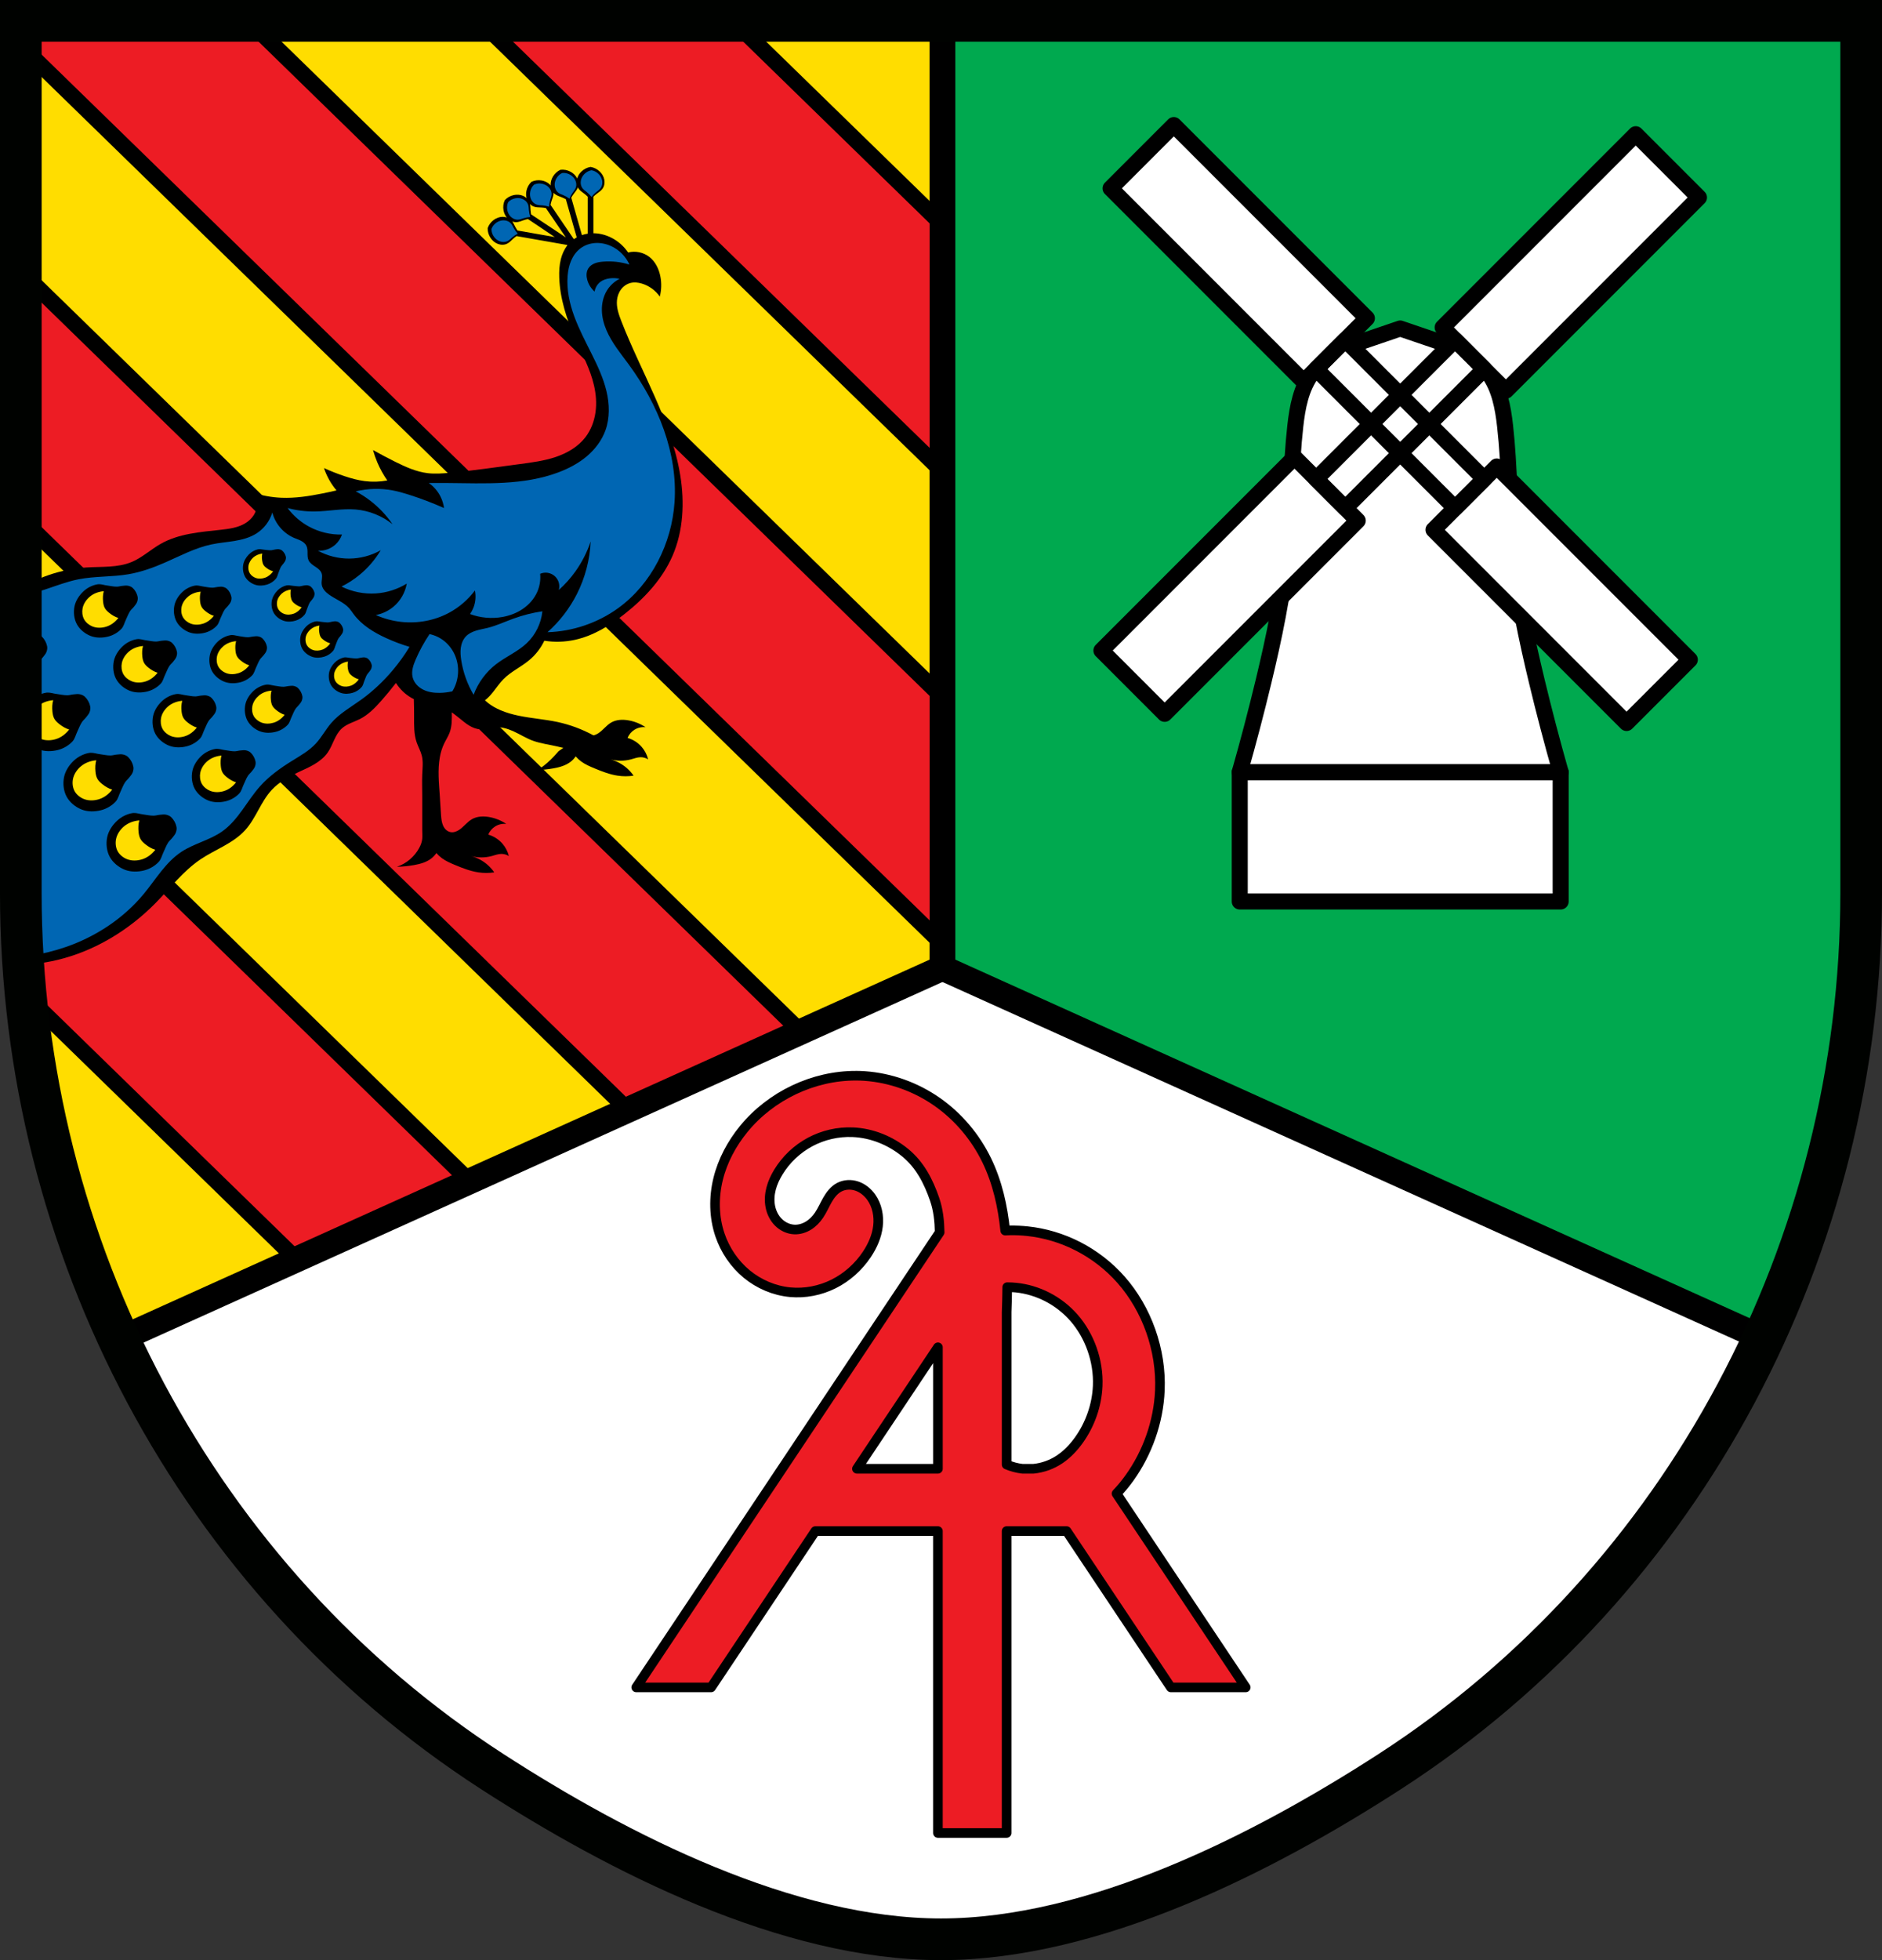
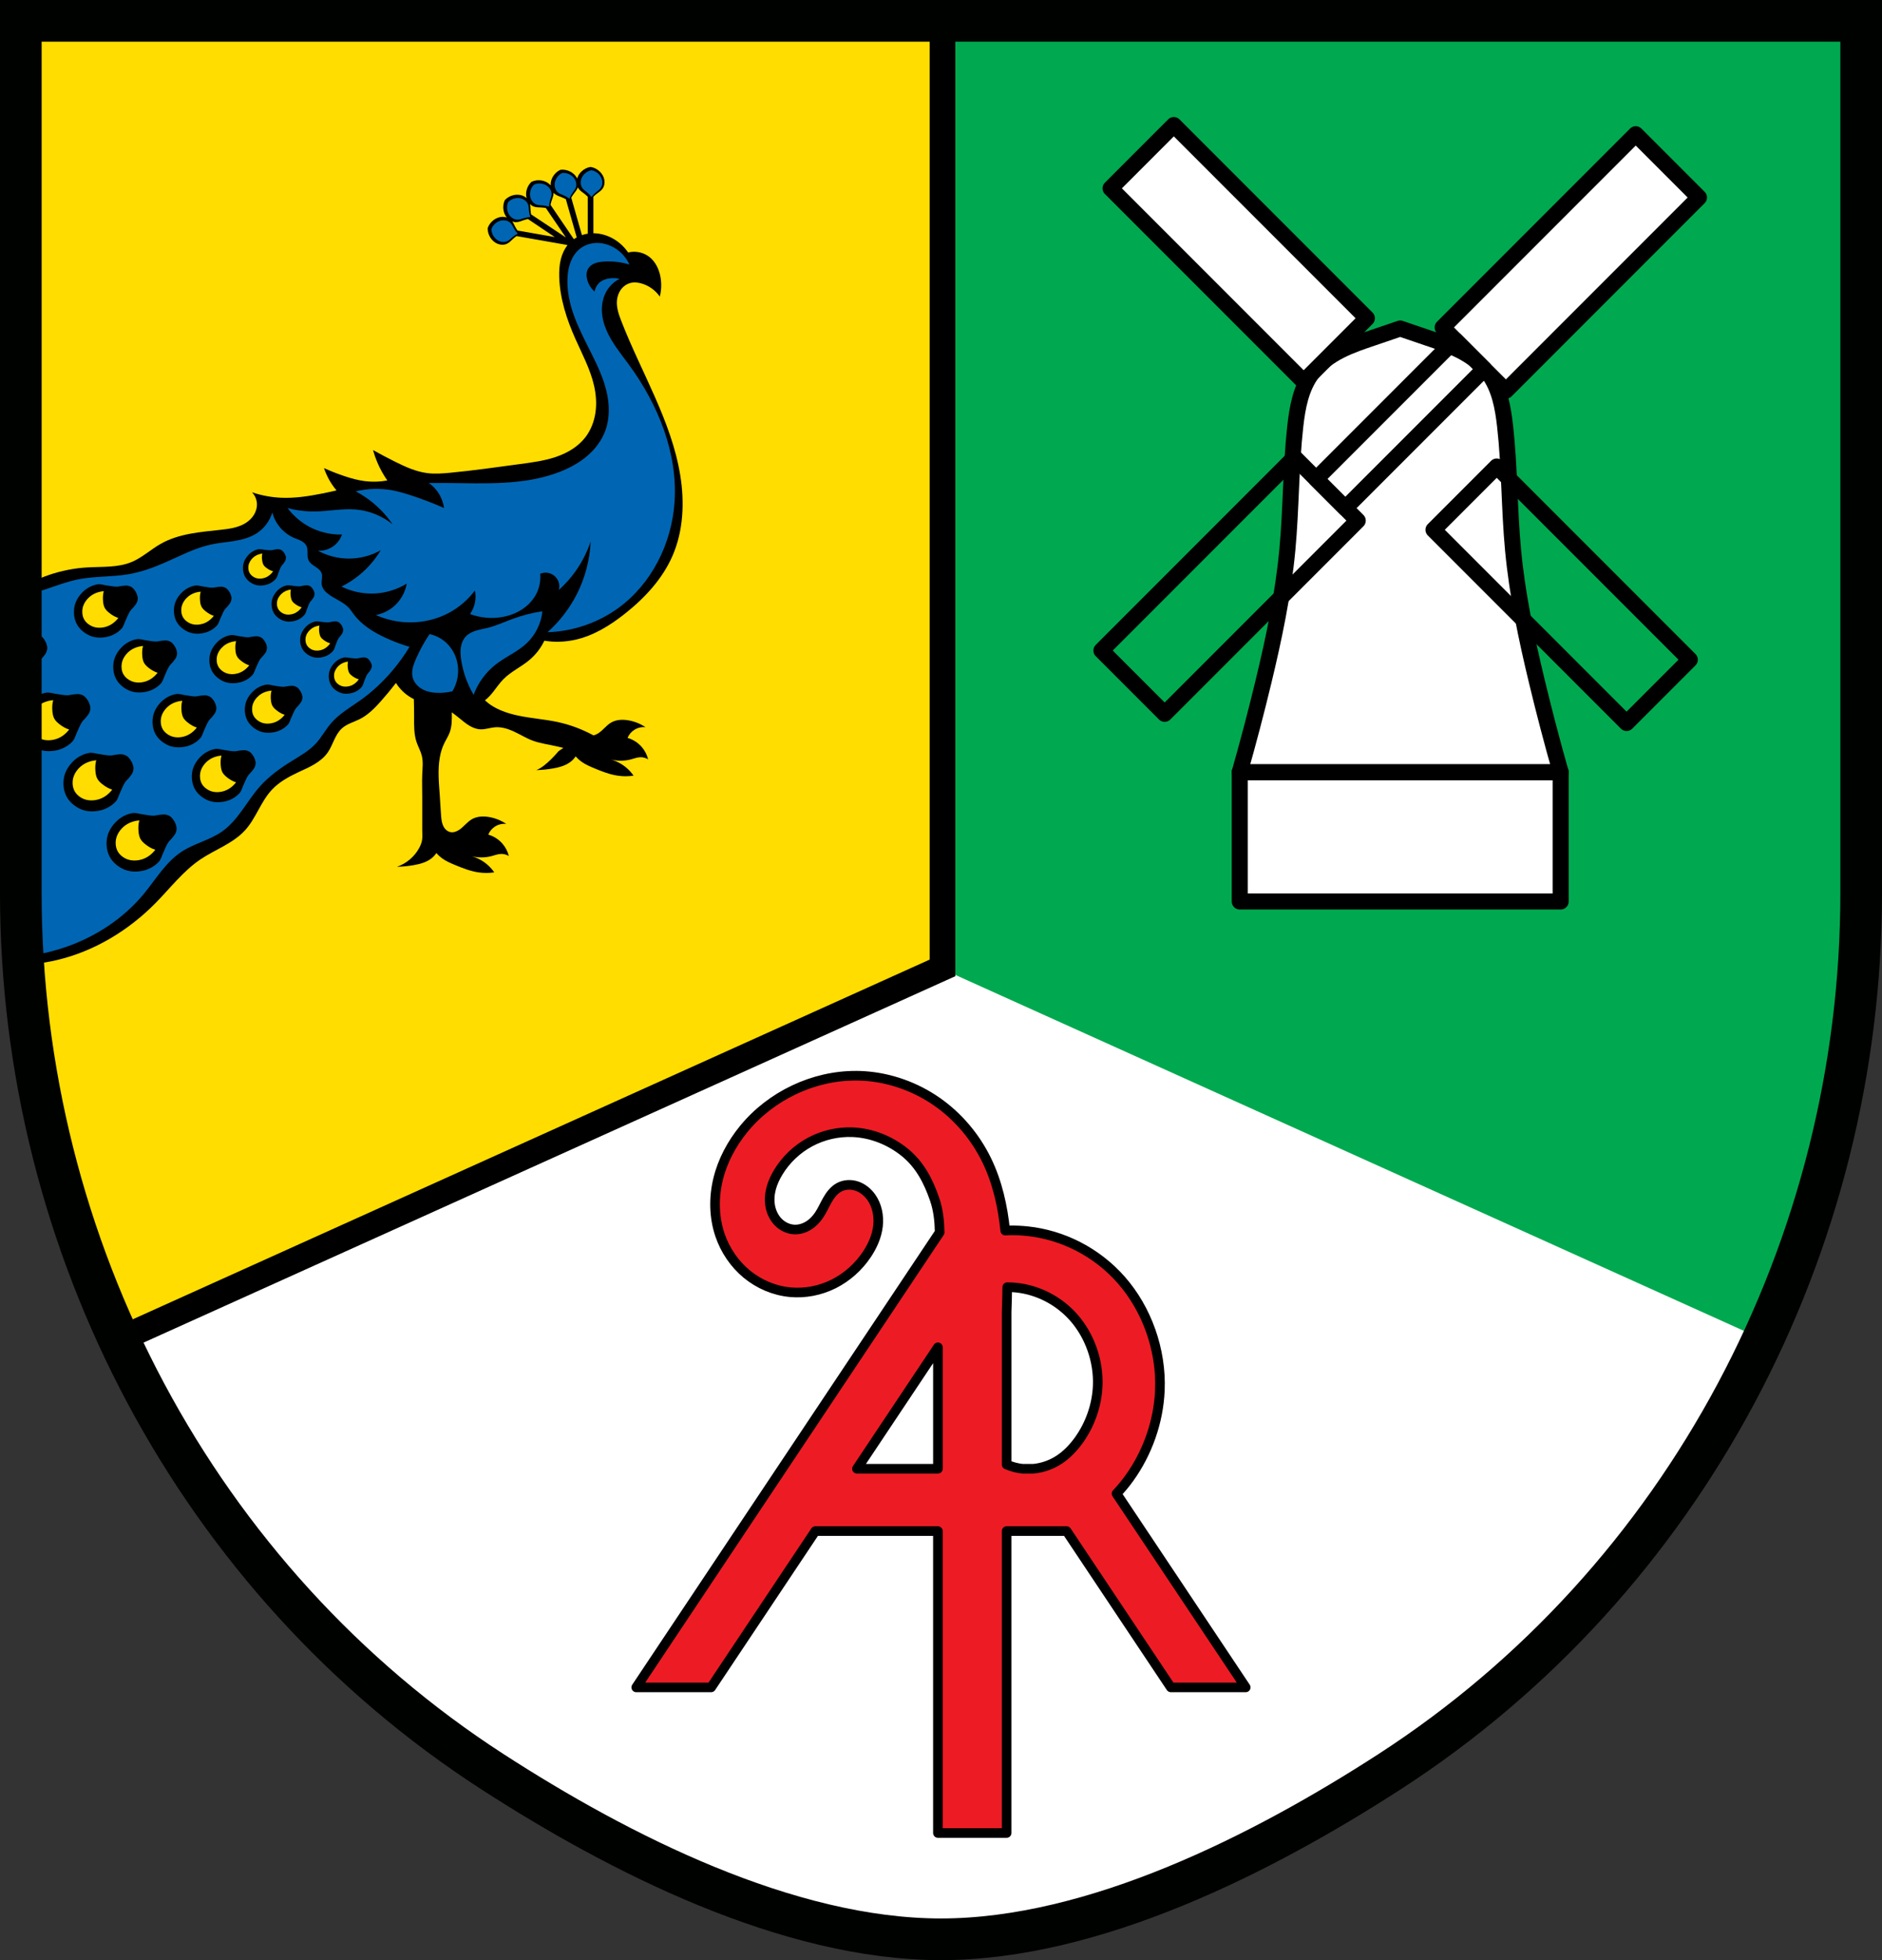
<svg xmlns="http://www.w3.org/2000/svg" xmlns:ns1="http://www.inkscape.org/namespaces/inkscape" xmlns:ns2="http://sodipodi.sourceforge.net/DTD/sodipodi-0.dtd" width="155.415mm" height="161.767mm" viewBox="0 0 155.415 161.767" version="1.1" id="svg865" ns1:version="0.92.5 (2060ec1f9f, 2020-04-08)" ns2:docname="DEU Rüscheid COA.svg">
  <rect x="0" y="0" width="155.415" height="161.767" fill="#333333" stroke="none" />
  <defs id="defs859">
    <ns1:path-effect effect="spiro" id="path-effect2976" is_visible="true" />
    <ns1:path-effect effect="spiro" id="path-effect2953" is_visible="true" />
    <ns1:path-effect effect="spiro" id="path-effect2924" is_visible="true" />
    <ns1:path-effect effect="spiro" id="path-effect2920" is_visible="true" />
    <ns1:path-effect effect="spiro" id="path-effect2878" is_visible="true" />
    <ns1:path-effect effect="spiro" id="path-effect2838" is_visible="true" />
    <ns1:path-effect effect="spiro" id="path-effect2834" is_visible="true" />
    <ns1:path-effect effect="spiro" id="path-effect2671" is_visible="true" />
    <ns1:path-effect effect="spiro" id="path-effect2636" is_visible="true" />
    <ns1:path-effect effect="spiro" id="path-effect2632" is_visible="true" />
    <ns1:path-effect effect="spiro" id="path-effect2594" is_visible="true" />
    <ns1:path-effect effect="spiro" id="path-effect2567" is_visible="true" />
    <ns1:path-effect effect="spiro" id="path-effect2555" is_visible="true" />
    <ns1:path-effect effect="spiro" id="path-effect2163" is_visible="true" />
    <ns1:path-effect effect="spiro" id="path-effect3644" is_visible="true" />
    <ns1:path-effect effect="spiro" id="path-effect3636" is_visible="true" />
    <ns1:path-effect effect="spiro" id="path-effect3544" is_visible="true" />
    <ns1:path-effect effect="spiro" id="path-effect3466" is_visible="true" />
    <ns1:path-effect effect="spiro" id="path-effect3544-2" is_visible="true" />
    <ns1:path-effect effect="spiro" id="path-effect3644-8" is_visible="true" />
    <ns1:path-effect effect="spiro" id="path-effect3644-3" is_visible="true" />
    <ns1:path-effect effect="spiro" id="path-effect3636-0" is_visible="true" />
    <ns1:path-effect effect="spiro" id="path-effect1727-0-1" is_visible="true" />
    <ns1:path-effect effect="spiro" id="path-effect1731-8-3" is_visible="true" />
    <ns1:path-effect effect="spiro" id="path-effect1727-3" is_visible="true" />
    <ns1:path-effect effect="spiro" id="path-effect1731-7" is_visible="true" />
    <ns1:path-effect effect="spiro" id="path-effect841-8" is_visible="true" />
    <ns1:path-effect effect="skeletal" id="path-effect6414" is_visible="true" lpeversion="1" pattern="m 26507.414,27761.564 c 0,-13.157 10.678,-23.835 23.835,-23.835 13.157,0 23.835,10.678 23.835,23.835 0,13.157 -10.678,23.835 -23.835,23.835 -13.157,0 -23.835,-10.678 -23.835,-23.835 z" copytype="single_stretched" prop_scale="0.08" scale_y_rel="false" spacing="0" normal_offset="0" tang_offset="0" prop_units="false" vertical_pattern="false" hide_knot="false" fuse_tolerance="0" />
    <ns1:path-effect effect="spiro" id="path-effect2163-3" is_visible="true" />
    <ns1:path-effect effect="spiro" id="path-effect2594-2" is_visible="true" />
    <ns1:path-effect effect="spiro" id="path-effect2636-7" is_visible="true" />
    <ns1:path-effect effect="spiro" id="path-effect2636-0" is_visible="true" />
    <ns1:path-effect effect="spiro" id="path-effect2671-6" is_visible="true" />
    <ns1:path-effect effect="spiro" id="path-effect2878-0" is_visible="true" />
    <ns1:path-effect effect="spiro" id="path-effect2953-4" is_visible="true" />
    <ns1:path-effect effect="spiro" id="path-effect2976-6" is_visible="true" />
  </defs>
  <ns2:namedview id="base" pagecolor="#ffffff" bordercolor="#666666" borderopacity="1.0" ns1:pageopacity="0.0" ns1:pageshadow="2" ns1:zoom="1.2970182" ns1:cx="293.69728" ns1:cy="305.70119" ns1:document-units="mm" ns1:current-layer="layer1" showgrid="false" ns1:window-width="1920" ns1:window-height="1046" ns1:window-x="-11" ns1:window-y="-11" ns1:window-maximized="1" fit-margin-top="0" fit-margin-left="0" fit-margin-right="0" fit-margin-bottom="0" ns1:snap-global="false" ns1:snap-midpoints="true" ns1:snap-smooth-nodes="true" ns1:object-paths="true" />
  <g ns1:label="Ebene 1" ns1:groupmode="layer" id="layer1" transform="translate(9.898,172.56)">
    <path ns1:connector-curvature="0" style="opacity:1;fill:#ffffff;fill-opacity:1;fill-rule:evenodd;stroke:none;stroke-width:3.44;stroke-linecap:round;stroke-linejoin:miter;stroke-miterlimit:4;stroke-dasharray:none;stroke-opacity:1;paint-order:fill markers stroke" d="m -8.179,-170.84 v 71.985 c 0,29.174 14.554,56.739 38.926,72.499 10.472,6.772 24.409,13.843 37.062,13.843 12.652,0 26.589,-7.071 37.062,-13.843 24.372,-15.761 38.926,-43.326 38.926,-72.499 V -170.84 H 67.809 Z" id="rect953-8-4" />
    <path ns1:connector-curvature="0" style="fill:#ffdd00;fill-opacity:1;stroke:none;stroke-width:2.117;stroke-linecap:butt;stroke-linejoin:miter;stroke-miterlimit:4;stroke-dasharray:none;stroke-opacity:1" d="m 67.809,-170.671 v 78.035 L -0.132,-61.989 C -5.361,-73.332 -8.179,-85.853 -8.179,-98.686 v -71.985 z" id="path1927-2-4" />
    <path ns1:connector-curvature="0" style="fill:#00a94f;fill-opacity:1;stroke:none;stroke-width:2.117;stroke-linecap:butt;stroke-linejoin:miter;stroke-miterlimit:4;stroke-dasharray:none;stroke-opacity:1" d="m 67.809,-170.671 v 78.035 l 67.941,30.648 c 5.229,-11.343 8.047,-23.864 8.047,-36.698 v -71.985 z" id="path1927-2" />
    <flowRoot xml:space="preserve" id="flowRoot2783" style="font-style:normal;font-weight:normal;font-size:26.667px;line-height:1.25;font-family:sans-serif;letter-spacing:0px;word-spacing:0px;fill:#000000;fill-opacity:1;stroke:none">
      <flowRegion id="flowRegion2785">
-         <rect id="rect2787" width="4.055" height="56.766" x="1812.468" y="-35.759" />
-       </flowRegion>
+         </flowRegion>
      <flowPara id="flowPara2789" />
    </flowRoot>
-     <path style="fill:none;stroke:#000000;stroke-width:8;stroke-linecap:butt;stroke-linejoin:miter;stroke-miterlimit:4;stroke-dasharray:none;stroke-opacity:1" d="M 293.697 6.5 L 293.697 301.434 L 550.48 417.268 C 570.245 374.397 580.895 327.072 580.895 278.568 L 580.895 6.5 L 293.697 6.5 z " transform="matrix(0.265,0,0,0.265,-9.898,-172.56)" id="path1927" />
-     <path style="opacity:1;fill:#ed1c24;fill-opacity:1;fill-rule:evenodd;stroke:#000000;stroke-width:5;stroke-linecap:round;stroke-linejoin:miter;stroke-miterlimit:4;stroke-dasharray:none;stroke-dashoffset:0;stroke-opacity:1;paint-order:normal" d="M 6.5 6.5 L 6.5 14.193 L 293.697 294.023 L 293.697 217.141 L 77.512 6.5 L 6.5 6.5 z M 149.629 6.5 L 293.697 146.873 L 293.697 69.988 L 228.537 6.5 L 149.629 6.5 z M 6.5 84.461 L 6.5 161.346 L 195.664 345.656 L 249.602 321.326 L 6.5 84.461 z M 6.5 231.613 L 6.5 278.568 C 6.5 281.021 6.535 283.468 6.59 285.914 C 6.596 286.195 6.6 286.477 6.607 286.758 C 6.667 289.145 6.753 291.53 6.863 293.91 C 6.876 294.186 6.889 294.462 6.902 294.738 C 7.023 297.193 7.166 299.644 7.34 302.09 C 7.344 302.15 7.349 302.211 7.354 302.271 C 7.538 304.837 7.749 307.398 7.992 309.953 L 92.43 392.225 L 146.367 367.895 L 6.5 231.613 z " transform="matrix(0.265,0,0,0.265,-9.898,-172.56)" id="rect2030-2" />
    <path style="fill:none;stroke:#000000;stroke-width:8;stroke-linecap:butt;stroke-linejoin:miter;stroke-miterlimit:4;stroke-dasharray:none;stroke-opacity:1" d="M 6.5 6.5 L 6.5 278.568 C 6.5 327.072 17.149 374.397 36.914 417.268 L 293.697 301.434 L 293.697 6.5 L 6.5 6.5 z " transform="matrix(0.265,0,0,0.265,-9.898,-172.56)" id="path1927-8" />
    <rect style="opacity:1;fill:#ffffff;fill-opacity:1;fill-rule:evenodd;stroke:#000000;stroke-width:1.323;stroke-linecap:round;stroke-linejoin:round;stroke-miterlimit:4;stroke-dasharray:none;stroke-dashoffset:0;stroke-opacity:1;paint-order:normal" id="rect2159-7" width="26.501" height="10.675" x="92.48" y="-108.836" />
    <path ns1:connector-curvature="0" style="fill:#ffffff;stroke:#000000;stroke-width:1.323;stroke-linecap:butt;stroke-linejoin:round;stroke-miterlimit:4;stroke-dasharray:none;stroke-opacity:1" d="m 105.73,-145.45 c -0.733,0.252 -1.466,0.502 -2.2,0.749 -0.936,0.315 -1.877,0.629 -2.757,1.076 -0.88,0.448 -1.704,1.039 -2.3,1.827 -0.94,1.244 -1.231,2.851 -1.405,4.401 -0.38,3.389 -0.338,6.812 -0.656,10.207 -0.343,3.667 -1.104,7.282 -1.966,10.862 -0.605,2.51 -1.261,5.008 -1.967,7.492 h 13.25 13.25 c -0.706,-2.483 -1.361,-4.981 -1.966,-7.492 -0.863,-3.58 -1.623,-7.196 -1.966,-10.862 -0.317,-3.395 -0.275,-6.819 -0.656,-10.207 -0.174,-1.55 -0.464,-3.157 -1.405,-4.401 -0.596,-0.788 -1.419,-1.379 -2.3,-1.827 -0.88,-0.448 -1.821,-0.761 -2.757,-1.076 -0.734,-0.247 -1.468,-0.497 -2.201,-0.749 z" id="path2161-4" />
-     <path style="opacity:1;fill:#ffffff;fill-opacity:1;fill-rule:evenodd;stroke:none;stroke-width:1.323;stroke-linecap:round;stroke-linejoin:round;stroke-miterlimit:4;stroke-dasharray:none;stroke-dashoffset:0;stroke-opacity:1;paint-order:normal" d="m 87.036,-162.24 -5.223,5.223 15.945,15.945 5.223,-5.223 z m 38.144,0.756 -15.945,15.945 5.223,5.223 15.945,-15.945 z m -23.986,16.976 -2.406,2.406 4.536,4.536 -4.536,4.536 -1.787,-1.787 -15.945,15.945 5.223,5.223 15.945,-15.945 -1.031,-1.031 4.536,-4.536 4.536,4.536 -1.787,1.787 15.945,15.945 5.223,-5.223 -15.945,-15.945 -1.031,1.031 -4.536,-4.536 4.536,-4.536 -2.406,-2.406 -4.536,4.536 z" id="rect2239-5" ns1:connector-curvature="0" />
+     <path style="opacity:1;fill:#ffffff;fill-opacity:1;fill-rule:evenodd;stroke:none;stroke-width:1.323;stroke-linecap:round;stroke-linejoin:round;stroke-miterlimit:4;stroke-dasharray:none;stroke-dashoffset:0;stroke-opacity:1;paint-order:normal" d="m 87.036,-162.24 -5.223,5.223 15.945,15.945 5.223,-5.223 z m 38.144,0.756 -15.945,15.945 5.223,5.223 15.945,-15.945 z z" id="rect2239-5" ns1:connector-curvature="0" />
    <g transform="rotate(-45,314.246,521.071)" id="g2317" style="stroke:#000000;stroke-opacity:1">
      <g id="g2279" style="stroke:#000000;stroke-opacity:1">
-         <rect style="opacity:1;fill:none;fill-opacity:1;fill-rule:evenodd;stroke:#000000;stroke-width:1.323;stroke-linecap:round;stroke-linejoin:round;stroke-miterlimit:4;stroke-dasharray:none;stroke-dashoffset:0;stroke-opacity:1;paint-order:normal" id="rect2239" width="3.402" height="16.232" x="630.828" y="-100.215" />
        <path style="opacity:1;fill:none;fill-opacity:1;fill-rule:evenodd;stroke:#000000;stroke-width:1.323;stroke-linecap:round;stroke-linejoin:round;stroke-miterlimit:4;stroke-dasharray:none;stroke-dashoffset:0;stroke-opacity:1;paint-order:normal" d="m 629.37,-122.765 v 22.55 h 7.387 v -22.55 z m -1.069,38.782 v 22.55 h 7.387 v -22.55 z" id="rect2241" ns1:connector-curvature="0" />
      </g>
      <g id="g2279-5" transform="rotate(90,632.529,-92.099)" style="stroke:#000000;stroke-opacity:1">
        <rect style="opacity:1;fill:none;fill-opacity:1;fill-rule:evenodd;stroke:#000000;stroke-width:1.323;stroke-linecap:round;stroke-linejoin:round;stroke-miterlimit:4;stroke-dasharray:none;stroke-dashoffset:0;stroke-opacity:1;paint-order:normal" id="rect2239-8" width="3.402" height="16.232" x="630.828" y="-100.215" />
        <path style="opacity:1;fill:none;fill-opacity:1;fill-rule:evenodd;stroke:#000000;stroke-width:1.323;stroke-linecap:round;stroke-linejoin:round;stroke-miterlimit:4;stroke-dasharray:none;stroke-dashoffset:0;stroke-opacity:1;paint-order:normal" d="m 629.37,-122.765 v 22.55 h 7.387 v -22.55 z m -1.069,38.782 v 22.55 h 7.387 v -22.55 z" id="rect2241-8" ns1:connector-curvature="0" />
      </g>
    </g>
    <path style="opacity:1;fill:#ed1c24;fill-opacity:1;fill-rule:evenodd;stroke:#000000;stroke-width:0.794;stroke-linecap:round;stroke-linejoin:round;stroke-miterlimit:4;stroke-dasharray:none;stroke-dashoffset:0;stroke-opacity:1;paint-order:normal" d="m 60.801,-83.782 c -3.534,-0.017 -7.042,1.656 -9.283,4.397 -0.987,1.207 -1.743,2.615 -2.114,4.129 -0.371,1.514 -0.349,3.136 0.151,4.612 0.423,1.248 1.188,2.383 2.203,3.224 1.016,0.84 2.282,1.38 3.595,1.504 1.23,0.116 2.488,-0.132 3.593,-0.685 1.104,-0.553 2.053,-1.406 2.74,-2.433 0.468,-0.7 0.821,-1.492 0.919,-2.328 0.099,-0.836 -0.072,-1.72 -0.563,-2.404 -0.294,-0.409 -0.703,-0.743 -1.18,-0.905 -0.477,-0.162 -1.022,-0.141 -1.466,0.098 -0.421,0.226 -0.724,0.624 -0.962,1.039 -0.238,0.415 -0.426,0.859 -0.693,1.256 -0.229,0.34 -0.518,0.643 -0.866,0.859 -0.348,0.217 -0.756,0.344 -1.166,0.329 -0.495,-0.018 -0.973,-0.246 -1.324,-0.596 -0.351,-0.35 -0.577,-0.815 -0.671,-1.302 -0.094,-0.486 -0.06,-0.993 0.064,-1.472 0.124,-0.48 0.336,-0.934 0.593,-1.358 0.633,-1.044 1.55,-1.915 2.626,-2.492 1.076,-0.577 2.308,-0.86 3.528,-0.808 1.572,0.066 3.105,0.688 4.323,1.685 1.218,0.997 1.922,2.357 2.434,3.845 0.305,0.884 0.4,1.802 0.417,2.733 l -1.195,1.791 v 5.16e-4 l -1.788,2.679 -10.034,15.038 -3.433,5.144 h 5.18e-4 l -7.303,10.945 -1.304,1.955 h 6.184 l 8.607,-12.9 h 10.121 v 24.917 h 5.674 v -24.917 h 4.954 l 8.607,12.9 h 6.184 l -1.304,-1.955 -9.366,-14.037 c 0.383,-0.401 0.74,-0.833 1.068,-1.29 1.472,-2.052 2.402,-4.607 2.512,-7.234 0.14,-3.349 -1.086,-6.713 -3.188,-9.105 -2.041,-2.322 -4.862,-3.728 -7.762,-4.03 -0.466,-0.049 -0.934,-0.07 -1.402,-0.064 -0.14,0.002 -0.279,0.01 -0.419,0.017 -0.208,-2.013 -0.646,-3.986 -1.526,-5.799 -0.934,-1.923 -2.355,-3.612 -4.109,-4.835 -1.754,-1.223 -3.838,-1.975 -5.971,-2.123 -0.235,-0.016 -0.471,-0.025 -0.706,-0.026 z m 12.478,17.45 c 0.246,0.001 0.491,0.012 0.736,0.038 1.784,0.186 3.519,1.055 4.774,2.488 1.293,1.476 2.047,3.553 1.961,5.62 -0.067,1.621 -0.64,3.198 -1.545,4.465 -0.441,0.617 -0.963,1.167 -1.565,1.578 -0.663,0.452 -1.421,0.722 -2.194,0.798 h -0.695 -0.217 c -0.446,-0.048 -0.885,-0.168 -1.304,-0.346 v -1.934 -9.269 -1.382 c 0.028,-0.685 0.042,-1.37 0.05,-2.056 z m -5.723,4.962 v 10.025 h -6.688 z" id="rect2411" ns1:connector-curvature="0" />
    <path style="fill:#000000;stroke:none;stroke-width:0.065;stroke-linecap:butt;stroke-linejoin:miter;stroke-miterlimit:4;stroke-dasharray:none;stroke-opacity:1" d="m 38.872,-158.784 c -0.282,0.044 -0.551,0.18 -0.762,0.385 -0.159,0.155 -0.282,0.353 -0.345,0.572 -0.004,-0.009 -0.006,-0.019 -0.011,-0.027 -0.119,-0.231 -0.315,-0.413 -0.536,-0.532 -0.259,-0.14 -0.556,-0.197 -0.839,-0.161 -0.26,0.119 -0.481,0.324 -0.628,0.579 -0.122,0.213 -0.191,0.464 -0.175,0.717 -0.021,-0.025 -0.04,-0.053 -0.064,-0.076 -0.185,-0.182 -0.429,-0.293 -0.676,-0.337 -0.29,-0.051 -0.589,-0.012 -0.847,0.111 -0.209,0.195 -0.355,0.459 -0.414,0.747 -0.04,0.194 -0.038,0.401 0.014,0.598 -0.089,-0.081 -0.192,-0.148 -0.302,-0.194 -0.12,-0.05 -0.247,-0.078 -0.374,-0.087 -0.128,-0.009 -0.256,0.001 -0.379,0.027 -0.288,0.061 -0.551,0.208 -0.745,0.419 -0.121,0.259 -0.158,0.558 -0.105,0.847 0.038,0.21 0.129,0.415 0.266,0.585 -0.114,-0.037 -0.234,-0.058 -0.353,-0.055 -0.26,0.006 -0.509,0.103 -0.713,0.251 -0.239,0.172 -0.419,0.414 -0.511,0.685 -0.006,0.286 0.082,0.574 0.248,0.818 0.142,0.208 0.343,0.384 0.585,0.478 0.242,0.094 0.525,0.101 0.757,-0.007 0.201,-0.093 0.348,-0.259 0.508,-0.406 0.089,-0.082 0.184,-0.158 0.284,-0.229 l 2.712,0.475 0.974,0.171 0.468,0.082 0.048,0.032 c -0.261,0.336 -0.438,0.735 -0.542,1.149 -0.122,0.487 -0.147,0.995 -0.131,1.497 0.058,1.759 0.617,3.467 1.333,5.075 0.562,1.264 1.228,2.497 1.538,3.845 0.168,0.729 0.228,1.488 0.122,2.229 -0.106,0.741 -0.381,1.463 -0.839,2.055 -0.611,0.79 -1.516,1.31 -2.464,1.627 -0.947,0.316 -1.946,0.445 -2.936,0.578 -1.922,0.257 -3.842,0.536 -5.773,0.718 -0.615,0.058 -1.237,0.106 -1.85,0.032 -0.939,-0.115 -1.818,-0.512 -2.665,-0.933 -0.623,-0.31 -1.238,-0.634 -1.845,-0.974 0.097,0.349 0.217,0.692 0.359,1.025 0.222,0.521 0.497,1.019 0.821,1.485 -0.614,0.114 -1.246,0.132 -1.865,0.053 -0.57,-0.073 -1.127,-0.228 -1.672,-0.41 -0.575,-0.192 -1.14,-0.414 -1.692,-0.666 0.119,0.356 0.274,0.7 0.461,1.025 0.167,0.289 0.359,0.564 0.574,0.819 -0.395,0.092 -0.791,0.178 -1.189,0.257 -1.104,0.221 -2.227,0.394 -3.352,0.349 -0.83,-0.033 -1.654,-0.186 -2.441,-0.452 0.241,0.246 0.389,0.579 0.41,0.922 0.02,0.33 -0.076,0.662 -0.249,0.944 -0.173,0.281 -0.422,0.512 -0.704,0.685 -0.603,0.37 -1.329,0.468 -2.033,0.545 -1.701,0.186 -3.472,0.315 -4.96,1.159 -0.82,0.465 -1.525,1.133 -2.395,1.497 -1.159,0.484 -2.466,0.373 -3.719,0.452 -2.13,0.133 -4.221,0.849 -5.985,2.05 l -0.051,30.759 c 1.207,0.006 2.414,-0.132 3.588,-0.41 3.095,-0.734 5.92,-2.45 8.151,-4.717 1.206,-1.226 2.266,-2.626 3.691,-3.588 0.611,-0.413 1.277,-0.736 1.921,-1.097 0.643,-0.361 1.274,-0.767 1.77,-1.313 0.899,-0.988 1.293,-2.356 2.204,-3.332 0.592,-0.635 1.368,-1.066 2.153,-1.436 0.452,-0.213 0.912,-0.409 1.342,-0.662 0.43,-0.254 0.833,-0.569 1.119,-0.978 0.223,-0.319 0.369,-0.684 0.534,-1.037 0.165,-0.353 0.355,-0.703 0.645,-0.963 0.418,-0.374 0.988,-0.514 1.487,-0.769 0.684,-0.349 1.233,-0.912 1.743,-1.487 0.427,-0.481 0.837,-0.977 1.23,-1.487 0.316,0.508 0.762,0.935 1.282,1.23 0.064,0.036 0.129,0.07 0.195,0.102 0.014,0.482 0.022,0.964 0.02,1.446 -0.003,0.715 -0.021,1.448 0.212,2.124 0.128,0.371 0.33,0.717 0.425,1.098 0.126,0.506 0.056,1.037 0.035,1.558 -0.024,0.59 0,1.18 0,1.77 v 1.912 0.885 c 0,0.248 0.024,0.496 0,0.743 -0.026,0.262 -0.123,0.512 -0.248,0.744 -0.39,0.725 -1.061,1.293 -1.841,1.558 0.475,-0.011 0.949,-0.058 1.416,-0.142 0.517,-0.092 1.042,-0.238 1.451,-0.566 0.15,-0.121 0.282,-0.265 0.39,-0.425 0.137,0.159 0.291,0.301 0.46,0.425 0.333,0.243 0.716,0.408 1.098,0.566 0.619,0.257 1.249,0.503 1.912,0.602 0.433,0.065 0.877,0.065 1.31,0 -0.152,-0.221 -0.331,-0.423 -0.531,-0.602 -0.394,-0.351 -0.87,-0.608 -1.38,-0.744 0.553,0.148 1.146,0.148 1.699,0 0.258,-0.069 0.512,-0.17 0.779,-0.177 0.224,-0.006 0.449,0.056 0.637,0.177 -0.092,-0.378 -0.276,-0.733 -0.531,-1.026 -0.307,-0.353 -0.718,-0.615 -1.168,-0.744 0.113,-0.276 0.314,-0.514 0.566,-0.672 0.272,-0.171 0.601,-0.247 0.92,-0.212 -0.426,-0.285 -0.911,-0.48 -1.416,-0.567 -0.478,-0.083 -0.994,-0.063 -1.416,0.177 -0.401,0.229 -0.676,0.632 -1.062,0.885 -0.11,0.072 -0.229,0.131 -0.355,0.165 -0.126,0.034 -0.261,0.042 -0.389,0.011 -0.134,-0.032 -0.256,-0.105 -0.354,-0.201 -0.099,-0.096 -0.175,-0.214 -0.229,-0.34 -0.11,-0.252 -0.138,-0.531 -0.16,-0.805 -0.043,-0.542 -0.069,-1.086 -0.106,-1.628 -0.073,-1.063 -0.188,-2.138 0,-3.186 0.07,-0.391 0.182,-0.775 0.354,-1.133 0.148,-0.31 0.34,-0.599 0.46,-0.921 0.196,-0.526 0.184,-1.102 0.178,-1.664 0.216,0.162 0.431,0.326 0.64,0.496 0.257,0.209 0.511,0.425 0.795,0.596 0.284,0.172 0.602,0.299 0.933,0.311 0.393,0.015 0.773,-0.131 1.165,-0.167 0.523,-0.049 1.046,0.101 1.525,0.315 0.582,0.26 1.121,0.619 1.725,0.823 0.604,0.204 1.241,0.286 1.862,0.429 l 0.566,0.131 -0.4,0.275 c 0,0 -1.061,1.293 -1.841,1.558 0.475,-0.011 0.949,-0.058 1.416,-0.142 0.517,-0.092 1.042,-0.238 1.451,-0.566 0.15,-0.121 0.282,-0.265 0.39,-0.425 0.137,0.159 0.291,0.301 0.46,0.425 0.333,0.243 0.716,0.408 1.098,0.566 0.619,0.257 1.249,0.503 1.912,0.602 0.433,0.065 0.877,0.065 1.31,0 -0.152,-0.221 -0.331,-0.423 -0.531,-0.602 -0.394,-0.351 -0.87,-0.608 -1.38,-0.743 0.553,0.148 1.146,0.148 1.699,0 0.258,-0.069 0.512,-0.17 0.779,-0.177 0.224,-0.006 0.449,0.057 0.637,0.177 -0.092,-0.378 -0.276,-0.733 -0.531,-1.027 -0.307,-0.353 -0.718,-0.615 -1.168,-0.744 0.113,-0.276 0.314,-0.514 0.566,-0.672 0.272,-0.171 0.601,-0.247 0.92,-0.212 -0.426,-0.285 -0.911,-0.479 -1.416,-0.566 -0.478,-0.083 -0.994,-0.064 -1.416,0.177 -0.401,0.229 -0.676,0.632 -1.062,0.885 -0.11,0.072 -0.229,0.131 -0.355,0.165 -0.02,0.005 -0.041,0.005 -0.061,0.009 -0.931,-0.505 -1.933,-0.878 -2.968,-1.1 -0.532,-0.113 -1.072,-0.188 -1.611,-0.262 -1.056,-0.145 -2.126,-0.294 -3.104,-0.716 -0.364,-0.157 -0.714,-0.352 -1.025,-0.599 -0.084,-0.067 -0.164,-0.14 -0.245,-0.212 0.254,-0.194 0.474,-0.435 0.673,-0.687 0.279,-0.354 0.532,-0.731 0.848,-1.052 0.627,-0.636 1.469,-1.014 2.153,-1.589 0.517,-0.434 0.94,-0.98 1.23,-1.589 0.832,0.132 1.688,0.107 2.511,-0.071 1.531,-0.332 2.904,-1.18 4.133,-2.151 1.637,-1.293 3.106,-2.868 3.939,-4.78 0.9,-2.065 1.003,-4.411 0.644,-6.635 -0.726,-4.5 -3.218,-8.488 -4.868,-12.738 -0.214,-0.551 -0.417,-1.131 -0.361,-1.719 0.031,-0.323 0.142,-0.641 0.337,-0.9 0.195,-0.259 0.476,-0.458 0.791,-0.535 0.303,-0.075 0.624,-0.037 0.923,0.052 0.598,0.177 1.132,0.564 1.487,1.076 0.136,-0.534 0.153,-1.099 0.051,-1.641 -0.119,-0.63 -0.415,-1.248 -0.923,-1.64 -0.486,-0.375 -1.148,-0.512 -1.743,-0.359 -0.295,-0.433 -0.682,-0.802 -1.128,-1.076 -0.522,-0.321 -1.129,-0.508 -1.741,-0.512 v -3.015 c 0.087,-0.086 0.179,-0.167 0.275,-0.241 0.172,-0.132 0.361,-0.248 0.487,-0.43 0.145,-0.209 0.188,-0.489 0.137,-0.744 -0.051,-0.255 -0.19,-0.484 -0.37,-0.659 -0.211,-0.205 -0.48,-0.341 -0.763,-0.385 z m -1.048,1.688 c 0.017,0.034 0.032,0.069 0.053,0.1 0.126,0.182 0.315,0.298 0.487,0.43 0.096,0.074 0.188,0.155 0.275,0.241 v 3.05 c -0.164,0.026 -0.325,0.065 -0.482,0.118 l -0.881,-3.091 c 0.06,-0.107 0.127,-0.209 0.199,-0.307 0.128,-0.173 0.276,-0.335 0.348,-0.542 z m -2.01,0.439 c 0.031,0.036 0.061,0.072 0.098,0.101 0.171,0.14 0.385,0.2 0.586,0.28 0.113,0.045 0.223,0.097 0.331,0.156 l 0.898,3.151 c -0.082,0.045 -0.16,0.094 -0.237,0.147 l -1.925,-2.83 c 0.024,-0.12 0.054,-0.239 0.092,-0.354 0.068,-0.206 0.159,-0.408 0.161,-0.629 5.8e-5,-0.007 -0.002,-0.014 -0.003,-0.022 z m -1.94,0.944 c 0.087,0.085 0.187,0.155 0.298,0.197 0.206,0.079 0.428,0.069 0.644,0.081 0.121,0.007 0.243,0.022 0.363,0.044 l 1.653,2.429 -2.872,-1.906 c 0,0 -0.039,-0.242 -0.047,-0.363 -0.01,-0.161 -0.009,-0.325 -0.04,-0.483 z m -0.173,1.232 2.212,1.484 -0.523,-0.091 -2.555,-0.448 c -0.07,-0.101 -0.133,-0.205 -0.19,-0.313 -0.076,-0.145 -0.141,-0.298 -0.236,-0.431 0.101,0.037 0.205,0.06 0.31,0.058 0.221,-0.003 0.423,-0.096 0.628,-0.165 0.115,-0.039 0.233,-0.07 0.353,-0.095 z" id="path2630-8" ns1:connector-curvature="0" ns2:nodetypes="cccccccccccccccccccccccccccccccccccsccsccscccsccccccccscsccscccccsccscccsccccccscsscsccccccccccsccccccscccccccccccccccscccccccccccccccscsccccscsccccccccccscccscscccsccccccccscccccccccccccccccccccccccccccccccccccccc" />
    <path style="fill:#0066b3;fill-opacity:1;stroke:none;stroke-width:0.246;stroke-linecap:butt;stroke-linejoin:miter;stroke-miterlimit:4;stroke-dasharray:none;stroke-opacity:1" d="M 184.328 53.027 C 183.501 53.161 182.713 53.576 182.096 54.203 C 181.568 54.739 181.161 55.44 181.012 56.219 C 180.862 56.997 180.989 57.853 181.414 58.492 C 181.783 59.048 182.337 59.403 182.84 59.807 C 183.388 60.246 183.888 60.76 184.328 61.33 C 184.768 60.76 185.269 60.246 185.816 59.807 C 186.319 59.403 186.875 59.048 187.244 58.492 C 187.669 57.853 187.796 56.997 187.646 56.219 C 187.497 55.44 187.09 54.739 186.562 54.203 C 185.945 53.576 185.155 53.161 184.328 53.027 z M 175.799 53.859 C 175.588 53.848 175.378 53.856 175.17 53.879 C 174.411 54.234 173.766 54.85 173.344 55.623 C 172.983 56.283 172.784 57.068 172.854 57.857 C 172.923 58.647 173.281 59.437 173.865 59.936 C 174.372 60.369 175.001 60.558 175.596 60.809 C 176.243 61.081 176.866 61.437 177.445 61.865 C 177.713 61.196 178.053 60.567 178.459 59.994 C 178.832 59.468 179.268 58.973 179.471 58.338 C 179.704 57.606 179.591 56.749 179.234 56.041 C 178.878 55.333 178.295 54.771 177.641 54.4 C 177.066 54.075 176.431 53.89 175.799 53.859 z M 168.271 57.146 C 167.622 57.12 166.981 57.242 166.412 57.508 C 165.804 58.083 165.386 58.872 165.229 59.738 C 165.094 60.479 165.15 61.284 165.465 62.012 C 165.779 62.74 166.367 63.376 167.078 63.666 C 167.696 63.917 168.353 63.9 168.996 63.951 C 169.696 64.006 170.399 64.149 171.084 64.373 C 171.127 63.654 171.252 62.949 171.457 62.277 C 171.646 61.66 171.904 61.054 171.896 60.387 C 171.889 59.619 171.511 58.841 170.949 58.281 C 170.388 57.721 169.658 57.371 168.92 57.225 C 168.704 57.182 168.488 57.156 168.271 57.146 z M 161.143 61.689 C 160.952 61.701 160.763 61.72 160.578 61.756 C 159.713 61.919 158.927 62.343 158.355 62.955 C 158.005 63.716 157.911 64.604 158.088 65.467 C 158.239 66.204 158.595 66.93 159.158 67.488 C 159.722 68.046 160.504 68.418 161.271 68.422 C 161.938 68.425 162.541 68.163 163.156 67.971 C 163.826 67.761 164.533 67.63 165.252 67.582 C 165.023 66.899 164.876 66.198 164.816 65.498 C 164.761 64.855 164.775 64.196 164.52 63.58 C 164.225 62.871 163.583 62.288 162.854 61.979 C 162.306 61.746 161.716 61.66 161.143 61.689 z M 156.869 68.611 C 156.076 68.623 155.316 68.905 154.697 69.332 C 153.973 69.832 153.427 70.537 153.152 71.328 C 153.141 72.166 153.414 73.016 153.926 73.732 C 154.363 74.345 154.981 74.865 155.723 75.146 C 156.464 75.428 157.33 75.451 158.033 75.143 C 158.644 74.875 159.09 74.391 159.574 73.965 C 160.102 73.501 160.694 73.097 161.332 72.762 C 160.846 72.23 160.426 71.649 160.088 71.033 C 159.777 70.468 159.522 69.86 159.039 69.4 C 158.482 68.871 157.662 68.599 156.869 68.611 z M 185.48 75.682 C 183.821 75.789 182.184 76.355 180.859 77.359 C 179.568 78.339 178.6 79.708 177.965 81.199 C 177.33 82.691 177.015 84.302 176.885 85.918 C 176.54 90.2 177.476 94.505 178.957 98.537 C 180.438 102.57 182.457 106.379 184.375 110.223 C 186.231 113.942 188.007 117.738 188.979 121.779 C 189.95 125.821 190.074 130.16 188.654 134.066 C 187.51 137.216 185.399 139.965 182.836 142.123 C 180.273 144.281 177.266 145.869 174.133 147.059 C 163.2 151.209 151.131 150.527 139.438 150.422 C 137.501 150.404 135.565 150.404 133.629 150.422 C 135.184 151.512 136.458 152.998 137.297 154.701 C 137.841 155.805 138.204 156.997 138.367 158.217 C 134.829 156.644 131.205 155.266 127.516 154.09 C 125.807 153.545 124.081 153.042 122.318 152.713 C 118.533 152.006 114.596 152.111 110.854 153.02 C 113.92 154.644 116.719 156.77 119.107 159.287 C 120.281 160.524 121.356 161.853 122.318 163.26 C 119.062 160.645 115.015 159.027 110.854 158.674 C 106.63 158.316 102.406 159.231 98.168 159.287 C 95.284 159.326 92.393 158.964 89.607 158.217 C 91.391 160.612 93.705 162.608 96.334 164.023 C 99.459 165.706 103.026 166.56 106.574 166.471 C 106.176 167.632 105.488 168.692 104.588 169.527 C 103.12 170.891 101.085 171.624 99.084 171.514 C 102.07 173.133 105.47 173.982 108.867 173.959 C 112.277 173.936 115.676 173.033 118.648 171.361 C 116.915 174.259 114.681 176.856 112.076 179.004 C 110.339 180.436 108.438 181.669 106.422 182.672 C 109.719 184.304 113.45 185.051 117.121 184.812 C 120.515 184.592 123.85 183.531 126.75 181.754 C 126.275 184.533 124.784 187.129 122.623 188.939 C 121.051 190.256 119.137 191.16 117.121 191.537 C 119.638 192.656 122.329 193.382 125.068 193.678 C 130.203 194.232 135.512 193.242 140.049 190.773 C 143.15 189.086 145.881 186.721 147.996 183.895 C 148.362 185.672 148.2 187.555 147.537 189.244 C 147.262 189.946 146.903 190.614 146.469 191.23 C 149.669 192.428 153.193 192.749 156.557 192.148 C 158.839 191.741 161.059 190.908 162.969 189.594 C 164.879 188.28 166.47 186.474 167.408 184.354 C 168.189 182.588 168.509 180.619 168.326 178.697 C 169.077 178.369 169.922 178.264 170.73 178.398 C 171.539 178.533 172.306 178.909 172.91 179.463 C 173.485 179.991 173.911 180.679 174.125 181.43 C 174.339 182.18 174.342 182.99 174.133 183.742 C 176.073 182.006 177.819 180.054 179.33 177.934 C 181.361 175.084 182.963 171.929 184.068 168.609 C 183.817 174.281 182.348 179.897 179.789 184.965 C 177.516 189.467 174.385 193.535 170.617 196.887 C 178.48 196.653 186.256 194.007 192.629 189.396 C 203.062 181.849 209.337 169.23 210.205 156.383 C 211.239 141.072 205.062 125.961 195.99 113.584 C 193.46 110.132 190.672 106.797 188.99 102.861 C 188.149 100.894 187.598 98.784 187.557 96.645 C 187.516 94.505 188.003 92.333 189.113 90.504 C 190.061 88.943 191.454 87.656 193.086 86.836 C 192.086 86.609 191.047 86.557 190.029 86.684 C 188.994 86.812 187.964 87.134 187.125 87.754 C 186.144 88.479 185.469 89.604 185.291 90.811 C 184.188 89.849 183.379 88.553 182.998 87.141 C 182.84 86.557 182.754 85.951 182.791 85.348 C 182.828 84.744 182.991 84.144 183.305 83.627 C 183.759 82.878 184.51 82.339 185.324 82.014 C 186.138 81.688 187.017 81.56 187.891 81.486 C 190.667 81.253 193.487 81.566 196.145 82.402 C 195.003 79.845 192.893 77.737 190.336 76.596 C 188.818 75.918 187.14 75.575 185.48 75.682 z M 84.861 159.598 C 84.06 162.286 82.258 164.662 79.885 166.158 C 77.835 167.45 75.436 168.076 73.045 168.471 C 70.654 168.865 68.228 169.049 65.857 169.553 C 60.778 170.631 56.138 173.132 51.379 175.209 C 47.742 176.797 43.978 178.154 40.066 178.828 C 34.909 179.717 29.59 179.4 24.455 180.412 C 20.895 181.114 17.495 182.441 14.049 183.58 C 12.032 184.247 9.994 184.849 7.939 185.389 L 8.113 197.725 C 8.576 197.654 9.034 197.532 9.5 197.494 C 10.148 197.441 10.815 197.322 11.449 197.465 C 12.019 197.592 12.6 197.831 13.021 198.234 C 13.86 199.037 14.466 200.152 14.686 201.291 C 14.796 201.864 14.682 202.482 14.479 203.029 C 14.253 203.638 13.79 204.133 13.395 204.648 C 12.997 205.167 12.465 205.579 12.104 206.123 C 11.485 207.053 11.123 208.13 10.633 209.133 C 10.142 210.136 9.919 211.321 9.16 212.141 C 8.904 212.418 8.622 212.676 8.328 212.92 L 8.42 219.389 C 8.792 218.921 9.194 218.482 9.623 218.086 C 10.914 216.893 12.61 216.032 14.342 215.73 C 14.479 215.708 14.618 215.693 14.756 215.688 C 15.722 215.648 16.698 216.009 17.668 216.125 C 18.778 216.258 19.879 216.539 20.996 216.527 C 21.65 216.52 22.286 216.298 22.938 216.246 C 23.585 216.193 24.253 216.074 24.887 216.215 C 25.456 216.342 26.037 216.581 26.459 216.984 C 27.297 217.787 27.904 218.902 28.123 220.041 C 28.233 220.614 28.119 221.232 27.916 221.779 C 27.691 222.388 27.227 222.881 26.832 223.396 C 26.434 223.915 25.903 224.327 25.541 224.871 C 24.923 225.801 24.563 226.88 24.072 227.883 C 23.582 228.886 23.356 230.071 22.598 230.891 C 21.404 232.18 19.76 233.133 18.057 233.568 C 16.119 234.064 13.925 234.096 12.059 233.377 C 10.777 232.883 9.554 232.069 8.584 231.049 L 9.523 297.605 C 13.293 297.053 17.011 296.141 20.609 294.889 C 29.95 291.638 38.518 286 44.816 278.375 C 48.576 273.823 51.643 268.486 56.582 265.252 C 60.54 262.661 65.391 261.651 69.252 258.918 C 71.753 257.148 73.722 254.733 75.518 252.25 C 77.313 249.767 78.974 247.175 81.016 244.891 C 83.851 241.718 87.353 239.213 90.971 236.973 C 93.596 235.347 96.34 233.811 98.436 231.543 C 100.228 229.603 101.464 227.208 103.188 225.207 C 105.755 222.226 109.266 220.262 112.463 217.969 C 116.158 215.318 119.492 212.173 122.418 208.691 C 124.332 206.414 126.073 203.993 127.621 201.453 C 125.15 200.714 122.729 199.806 120.381 198.738 C 116.508 196.977 112.735 194.689 110.201 191.271 C 109.752 190.665 109.344 190.026 108.844 189.461 C 107.995 188.501 106.908 187.785 105.801 187.141 C 104.693 186.497 103.547 185.911 102.508 185.162 C 101.966 184.772 101.453 184.334 101.043 183.807 C 100.633 183.28 100.33 182.659 100.246 181.996 C 100.175 181.432 100.262 180.861 100.324 180.295 C 100.386 179.729 100.42 179.143 100.246 178.602 C 100.097 178.137 99.802 177.731 99.451 177.391 C 99.101 177.05 98.694 176.771 98.287 176.502 C 97.88 176.233 97.467 175.971 97.094 175.656 C 96.721 175.341 96.386 174.969 96.174 174.529 C 95.839 173.836 95.833 173.037 95.834 172.268 C 95.835 171.498 95.831 170.697 95.496 170.004 C 95.156 169.299 94.508 168.785 93.814 168.422 C 93.121 168.058 92.368 167.823 91.648 167.516 C 88.336 166.102 85.751 163.087 84.861 159.598 z M 80.898 171.025 C 81.415 171.033 81.942 171.182 82.461 171.219 C 83.153 171.267 83.845 171.406 84.537 171.363 C 84.942 171.337 85.33 171.181 85.732 171.129 C 86.132 171.076 86.544 170.98 86.941 171.049 C 87.299 171.11 87.665 171.241 87.939 171.479 L 87.939 171.48 C 88.484 171.953 88.895 172.625 89.066 173.326 C 89.153 173.678 89.1 174.066 88.992 174.412 C 88.871 174.797 88.601 175.119 88.371 175.451 C 88.141 175.785 87.823 176.059 87.615 176.408 C 87.261 177.005 87.07 177.686 86.797 178.324 C 86.524 178.963 86.422 179.706 85.977 180.238 C 85.276 181.076 84.285 181.719 83.242 182.043 C 82.056 182.411 80.697 182.498 79.518 182.109 C 78.299 181.707 77.132 180.858 76.463 179.762 C 75.796 178.666 75.575 177.241 75.773 175.973 C 75.966 174.744 76.664 173.572 77.533 172.684 C 78.297 171.903 79.322 171.315 80.387 171.074 C 80.556 171.036 80.726 171.025 80.898 171.027 L 80.898 171.025 z M 31.094 181.945 C 31.851 181.994 32.613 182.249 33.371 182.34 C 34.382 182.461 35.386 182.719 36.404 182.707 C 37 182.699 37.578 182.499 38.172 182.451 C 38.762 182.406 39.37 182.296 39.947 182.426 C 40.466 182.542 40.995 182.759 41.379 183.127 L 41.383 183.127 C 42.147 183.858 42.699 184.874 42.898 185.912 C 42.999 186.434 42.892 186.998 42.707 187.496 C 42.502 188.051 42.083 188.501 41.723 188.971 C 41.36 189.443 40.875 189.819 40.545 190.314 C 39.982 191.162 39.654 192.144 39.207 193.059 C 38.76 193.973 38.554 195.054 37.863 195.801 C 36.776 196.976 35.277 197.843 33.725 198.24 C 31.959 198.692 29.962 198.722 28.262 198.066 C 26.505 197.389 24.857 196.062 23.957 194.408 C 23.057 192.755 22.838 190.653 23.223 188.811 C 23.595 187.027 24.705 185.366 26.043 184.129 C 27.219 183.042 28.764 182.257 30.342 181.982 C 30.592 181.939 30.841 181.93 31.094 181.947 L 31.094 181.945 z M 89.814 182.258 C 90.331 182.265 90.858 182.413 91.377 182.449 C 92.069 182.497 92.762 182.638 93.455 182.596 C 93.86 182.569 94.246 182.412 94.648 182.359 C 95.048 182.306 95.46 182.213 95.857 182.281 C 96.215 182.343 96.581 182.474 96.855 182.711 C 97.4 183.183 97.811 183.858 97.982 184.559 C 98.069 184.911 98.017 185.298 97.908 185.645 C 97.787 186.03 97.517 186.351 97.287 186.684 C 97.057 187.018 96.739 187.289 96.531 187.639 C 96.177 188.236 95.986 188.916 95.713 189.555 C 95.44 190.193 95.338 190.936 94.893 191.469 C 94.192 192.307 93.201 192.95 92.158 193.273 C 90.972 193.641 89.613 193.729 88.434 193.34 C 87.215 192.938 86.048 192.091 85.379 190.994 C 84.712 189.898 84.491 188.472 84.689 187.203 C 84.882 185.975 85.58 184.804 86.449 183.916 C 87.213 183.135 88.238 182.547 89.303 182.307 C 89.472 182.268 89.642 182.257 89.814 182.26 L 89.814 182.258 z M 61.459 182.338 C 62.142 182.382 62.83 182.615 63.514 182.697 C 64.426 182.807 65.333 183.037 66.252 183.025 C 66.789 183.018 67.312 182.838 67.848 182.795 C 68.38 182.75 68.93 182.652 69.451 182.77 C 69.92 182.874 70.398 183.073 70.744 183.404 C 71.434 184.065 71.933 184.982 72.113 185.92 C 72.204 186.391 72.108 186.9 71.941 187.35 C 71.756 187.851 71.376 188.258 71.051 188.682 C 70.724 189.108 70.288 189.447 69.99 189.895 C 69.482 190.66 69.185 191.547 68.781 192.373 C 68.378 193.198 68.192 194.173 67.568 194.848 C 66.587 195.909 65.233 196.694 63.832 197.053 C 62.238 197.46 60.435 197.487 58.9 196.895 C 57.315 196.283 55.828 195.085 55.016 193.592 C 54.204 192.099 54.007 190.2 54.354 188.537 C 54.69 186.927 55.69 185.425 56.898 184.309 C 57.96 183.327 59.355 182.619 60.779 182.371 C 61.006 182.332 61.231 182.324 61.459 182.34 L 61.459 182.338 z M 169.018 190.371 C 165.941 190.829 162.912 191.598 159.988 192.66 C 157.302 193.636 154.696 194.861 151.922 195.549 C 150.732 195.844 149.515 196.038 148.344 196.4 C 147.172 196.762 146.026 197.31 145.18 198.197 C 144.273 199.148 143.771 200.434 143.59 201.736 C 143.409 203.038 143.529 204.364 143.734 205.662 C 144.33 209.434 145.645 213.092 147.588 216.379 C 148.969 212.641 151.417 209.304 154.57 206.867 C 157.613 204.515 161.274 202.994 164.082 200.365 C 166.853 197.77 168.641 194.149 169.018 190.371 z M 98.73 193.488 C 99.247 193.496 99.774 193.644 100.293 193.68 C 100.985 193.728 101.678 193.869 102.371 193.826 C 102.776 193.8 103.162 193.644 103.564 193.592 C 103.964 193.539 104.376 193.443 104.773 193.512 C 105.131 193.573 105.497 193.704 105.771 193.941 C 106.316 194.414 106.727 195.088 106.898 195.789 C 106.985 196.141 106.932 196.529 106.824 196.875 C 106.703 197.26 106.433 197.582 106.203 197.914 C 105.973 198.248 105.655 198.52 105.447 198.869 C 105.093 199.466 104.902 200.147 104.629 200.785 C 104.356 201.423 104.254 202.167 103.809 202.699 C 103.108 203.537 102.119 204.181 101.076 204.504 C 99.89 204.872 98.529 204.961 97.35 204.572 C 96.131 204.17 94.964 203.323 94.295 202.227 C 93.628 201.131 93.407 199.704 93.605 198.436 C 93.798 197.207 94.496 196.037 95.365 195.148 C 96.129 194.368 97.154 193.78 98.219 193.539 C 98.388 193.501 98.558 193.488 98.73 193.49 L 98.73 193.488 z M 133.861 197.477 C 132.17 199.98 130.716 202.644 129.527 205.422 C 129.16 206.28 128.817 207.153 128.615 208.064 C 128.413 208.975 128.357 209.93 128.564 210.84 C 128.76 211.7 129.189 212.499 129.766 213.166 C 130.342 213.833 131.065 214.368 131.852 214.766 C 133.425 215.561 135.229 215.801 136.992 215.777 C 138.329 215.758 139.663 215.597 140.965 215.295 C 143.058 211.912 143.338 207.477 141.688 203.857 C 140.945 202.229 139.834 200.763 138.438 199.643 C 137.109 198.577 135.527 197.829 133.861 197.477 z M 72.512 197.768 C 73.195 197.811 73.882 198.045 74.566 198.127 C 75.479 198.237 76.384 198.466 77.303 198.455 C 77.84 198.448 78.363 198.267 78.898 198.225 C 79.431 198.179 79.981 198.082 80.502 198.199 C 80.97 198.304 81.448 198.502 81.795 198.834 C 82.484 199.494 82.984 200.412 83.164 201.35 C 83.255 201.821 83.161 202.329 82.994 202.779 C 82.809 203.28 82.427 203.688 82.102 204.111 C 81.774 204.538 81.338 204.877 81.041 205.324 C 80.533 206.09 80.236 206.977 79.832 207.803 C 79.429 208.628 79.243 209.603 78.619 210.277 C 77.637 211.339 76.286 212.122 74.885 212.48 C 73.291 212.888 71.486 212.915 69.951 212.322 C 68.365 211.71 66.879 210.514 66.066 209.021 C 65.254 207.529 65.057 205.63 65.404 203.967 C 65.74 202.356 66.741 200.855 67.949 199.738 C 69.011 198.757 70.406 198.049 71.83 197.801 C 72.056 197.761 72.284 197.754 72.512 197.77 L 72.512 197.768 z M 43.338 199.033 L 43.338 199.035 C 44.095 199.084 44.857 199.339 45.615 199.43 C 46.626 199.551 47.628 199.806 48.646 199.795 C 49.242 199.787 49.822 199.587 50.416 199.539 C 51.006 199.494 51.614 199.386 52.191 199.514 C 52.71 199.63 53.239 199.847 53.623 200.215 C 54.386 200.946 54.941 201.962 55.141 203 C 55.241 203.522 55.136 204.083 54.951 204.582 C 54.746 205.137 54.325 205.589 53.965 206.059 C 53.602 206.531 53.116 206.905 52.787 207.4 C 52.224 208.248 51.896 209.23 51.449 210.145 C 51.002 211.059 50.797 212.14 50.105 212.887 C 49.018 214.062 47.519 214.931 45.967 215.328 C 44.201 215.78 42.202 215.808 40.502 215.152 C 38.745 214.475 37.099 213.15 36.199 211.496 C 35.3 209.843 35.08 207.74 35.465 205.898 C 35.837 204.115 36.945 202.452 38.283 201.215 C 39.46 200.128 41.006 199.343 42.584 199.068 C 42.835 199.025 43.086 199.018 43.338 199.033 z M 107.646 204.719 C 108.163 204.726 108.692 204.876 109.211 204.912 C 109.903 204.96 110.595 205.099 111.287 205.057 C 111.692 205.03 112.08 204.875 112.482 204.822 C 112.882 204.769 113.292 204.676 113.689 204.744 C 114.047 204.805 114.413 204.934 114.688 205.172 L 114.688 205.174 C 115.232 205.646 115.645 206.319 115.816 207.02 C 115.903 207.372 115.849 207.759 115.74 208.105 C 115.619 208.491 115.349 208.812 115.119 209.145 C 114.889 209.479 114.573 209.752 114.365 210.102 C 114.011 210.699 113.82 211.379 113.547 212.018 C 113.274 212.656 113.17 213.399 112.725 213.932 C 112.024 214.77 111.035 215.413 109.992 215.736 C 108.806 216.104 107.445 216.192 106.266 215.803 C 105.047 215.401 103.88 214.551 103.211 213.455 C 102.544 212.359 102.323 210.935 102.521 209.666 C 102.714 208.438 103.412 207.265 104.281 206.377 C 105.045 205.596 106.07 205.008 107.135 204.768 C 107.304 204.729 107.474 204.718 107.646 204.721 L 107.646 204.719 z M 83.562 213.197 C 84.246 213.241 84.933 213.475 85.617 213.557 C 86.53 213.666 87.437 213.896 88.355 213.885 C 88.893 213.877 89.415 213.697 89.951 213.654 C 90.484 213.609 91.031 213.512 91.553 213.629 C 92.021 213.734 92.499 213.93 92.846 214.262 L 92.846 214.264 C 93.535 214.924 94.035 215.842 94.215 216.779 C 94.306 217.251 94.212 217.759 94.045 218.209 C 93.86 218.71 93.479 219.117 93.154 219.541 C 92.827 219.967 92.389 220.306 92.092 220.754 C 91.583 221.519 91.286 222.405 90.883 223.23 C 90.479 224.056 90.296 225.033 89.672 225.707 C 88.69 226.768 87.336 227.552 85.936 227.91 C 84.342 228.318 82.539 228.344 81.004 227.752 C 79.418 227.14 77.93 225.944 77.117 224.451 C 76.305 222.959 76.108 221.06 76.455 219.396 C 76.791 217.786 77.792 216.285 79 215.168 C 80.062 214.187 81.456 213.478 82.881 213.23 C 83.107 213.191 83.335 213.184 83.562 213.199 L 83.562 213.197 z M 55.582 216.123 C 56.339 216.171 57.102 216.427 57.859 216.518 C 58.87 216.639 59.873 216.896 60.891 216.885 C 61.486 216.877 62.066 216.676 62.66 216.629 C 63.25 216.584 63.858 216.474 64.436 216.604 C 64.955 216.72 65.483 216.937 65.867 217.305 C 66.631 218.036 67.185 219.052 67.385 220.09 C 67.485 220.612 67.38 221.175 67.195 221.674 C 66.99 222.229 66.567 222.679 66.207 223.148 C 65.845 223.621 65.361 223.996 65.031 224.492 C 64.468 225.34 64.14 226.322 63.693 227.236 C 63.246 228.15 63.041 229.23 62.35 229.977 C 61.262 231.152 59.763 232.021 58.211 232.418 C 56.445 232.87 54.446 232.9 52.746 232.244 C 50.989 231.566 49.341 230.239 48.441 228.586 C 47.542 226.933 47.324 224.83 47.709 222.988 C 48.081 221.205 49.189 219.543 50.527 218.307 C 51.704 217.22 53.25 216.435 54.828 216.16 C 55.079 216.116 55.33 216.108 55.582 216.125 L 55.582 216.123 z M 67.826 233.211 L 67.826 233.213 C 68.583 233.261 69.344 233.517 70.102 233.607 C 71.113 233.729 72.117 233.984 73.135 233.973 C 73.73 233.965 74.309 233.764 74.902 233.717 C 75.492 233.671 76.1 233.564 76.678 233.691 C 77.197 233.807 77.727 234.025 78.111 234.393 C 78.875 235.124 79.429 236.138 79.629 237.176 C 79.729 237.698 79.624 238.261 79.439 238.76 C 79.234 239.315 78.811 239.765 78.451 240.234 C 78.089 240.707 77.605 241.082 77.275 241.578 C 76.712 242.426 76.383 243.408 75.936 244.322 C 75.489 245.236 75.285 246.318 74.594 247.064 C 73.506 248.24 72.007 249.109 70.455 249.506 C 68.69 249.957 66.69 249.986 64.99 249.33 C 63.233 248.652 61.586 247.327 60.686 245.674 C 59.786 244.021 59.569 241.918 59.953 240.076 C 60.325 238.293 61.433 236.629 62.771 235.393 C 63.948 234.306 65.492 233.521 67.07 233.246 C 67.321 233.202 67.574 233.196 67.826 233.211 z M 28.193 234.436 C 29.16 234.396 30.137 234.759 31.107 234.875 C 32.217 235.008 33.318 235.289 34.436 235.277 C 35.089 235.27 35.725 235.048 36.377 234.996 C 37.024 234.943 37.69 234.824 38.324 234.967 C 38.894 235.094 39.475 235.333 39.896 235.736 C 40.735 236.539 41.343 237.654 41.562 238.793 C 41.673 239.366 41.558 239.984 41.355 240.531 C 41.13 241.14 40.667 241.635 40.271 242.15 C 39.874 242.668 39.342 243.079 38.98 243.623 C 38.362 244.553 38 245.631 37.51 246.635 C 37.019 247.638 36.796 248.823 36.037 249.643 C 34.843 250.932 33.197 251.887 31.494 252.322 C 29.556 252.818 27.362 252.849 25.496 252.129 C 23.568 251.385 21.759 249.931 20.771 248.117 C 19.784 246.304 19.545 243.996 19.967 241.975 C 20.375 240.018 21.592 238.193 23.061 236.836 C 24.352 235.643 26.047 234.782 27.779 234.48 C 27.917 234.458 28.055 234.443 28.193 234.438 L 28.193 234.436 z M 41.631 253.188 C 42.597 253.148 43.575 253.508 44.545 253.625 C 45.655 253.758 46.756 254.039 47.873 254.027 C 48.527 254.02 49.163 253.798 49.814 253.746 C 50.462 253.693 51.13 253.576 51.764 253.717 C 52.333 253.844 52.914 254.083 53.336 254.486 C 54.174 255.289 54.781 256.404 55 257.543 C 55.11 258.116 54.996 258.734 54.793 259.281 C 54.568 259.89 54.104 260.383 53.709 260.898 C 53.311 261.416 52.78 261.829 52.418 262.373 C 51.8 263.303 51.44 264.38 50.949 265.383 C 50.459 266.386 50.233 267.573 49.475 268.393 C 48.281 269.682 46.635 270.635 44.932 271.07 C 42.994 271.566 40.802 271.598 38.936 270.879 C 37.007 270.135 35.199 268.679 34.211 266.865 C 33.223 265.052 32.982 262.746 33.404 260.725 C 33.813 258.768 35.031 256.943 36.5 255.586 C 37.791 254.393 39.487 253.532 41.219 253.23 C 41.356 253.208 41.493 253.193 41.631 253.188 z " transform="matrix(0.265,0,0,0.265,-9.898,-172.56)" id="path2669-0-2" />
    <path ns1:connector-curvature="0" style="fill:#ffdd00;stroke:none;stroke-width:0.265px;stroke-linecap:butt;stroke-linejoin:miter;stroke-opacity:1;fill-opacity:1" d="m 11.764,-126.877 c -0.287,0.037 -0.561,0.152 -0.767,0.343 -0.185,0.171 -0.339,0.408 -0.378,0.68 -0.028,0.196 0.003,0.431 0.114,0.612 0.111,0.181 0.305,0.317 0.492,0.381 0.259,0.089 0.54,0.06 0.777,-0.026 0.264,-0.096 0.491,-0.288 0.655,-0.526 -0.183,-0.044 -0.36,-0.14 -0.521,-0.255 -0.101,-0.072 -0.203,-0.157 -0.269,-0.266 -0.066,-0.109 -0.096,-0.239 -0.114,-0.361 -0.029,-0.196 -0.033,-0.398 0.011,-0.581 z m 2.359,2.971 c -0.287,0.037 -0.56,0.153 -0.766,0.344 -0.185,0.171 -0.34,0.408 -0.379,0.679 -0.028,0.196 0.003,0.431 0.114,0.612 0.111,0.181 0.305,0.317 0.492,0.381 0.259,0.089 0.54,0.059 0.777,-0.027 0.264,-0.096 0.491,-0.288 0.655,-0.526 -0.183,-0.044 -0.36,-0.14 -0.521,-0.255 -0.101,-0.072 -0.203,-0.157 -0.269,-0.266 -0.066,-0.109 -0.096,-0.238 -0.114,-0.361 -0.029,-0.196 -0.033,-0.398 0.011,-0.581 z m -15.448,0.137 c -0.423,0.033 -0.833,0.182 -1.149,0.446 -0.283,0.237 -0.527,0.573 -0.604,0.966 -0.056,0.284 -0.026,0.63 0.122,0.904 0.149,0.273 0.423,0.486 0.692,0.594 0.373,0.149 0.788,0.127 1.14,0.018 0.394,-0.122 0.741,-0.385 0.999,-0.722 -0.265,-0.078 -0.518,-0.231 -0.746,-0.412 -0.142,-0.113 -0.286,-0.245 -0.375,-0.409 -0.089,-0.164 -0.122,-0.356 -0.14,-0.536 -0.028,-0.289 -0.019,-0.584 0.059,-0.85 z m 8.001,0.04 c -0.382,0.03 -0.751,0.164 -1.037,0.403 -0.256,0.214 -0.476,0.517 -0.546,0.873 -0.05,0.257 -0.024,0.57 0.111,0.816 0.134,0.247 0.382,0.439 0.625,0.536 0.336,0.135 0.711,0.114 1.029,0.016 0.355,-0.11 0.669,-0.348 0.902,-0.652 -0.239,-0.071 -0.468,-0.209 -0.673,-0.372 -0.129,-0.102 -0.258,-0.221 -0.338,-0.369 -0.081,-0.148 -0.11,-0.321 -0.126,-0.485 -0.025,-0.261 -0.017,-0.528 0.053,-0.767 z m 9.807,2.795 c -0.287,0.037 -0.561,0.152 -0.767,0.343 -0.185,0.171 -0.34,0.408 -0.379,0.68 -0.028,0.196 0.003,0.431 0.114,0.612 0.111,0.181 0.305,0.317 0.492,0.381 0.259,0.089 0.54,0.06 0.777,-0.026 0.264,-0.096 0.491,-0.288 0.655,-0.526 -0.183,-0.044 -0.36,-0.14 -0.521,-0.255 -0.101,-0.072 -0.203,-0.157 -0.269,-0.266 -0.066,-0.109 -0.096,-0.239 -0.114,-0.361 -0.029,-0.196 -0.032,-0.398 0.012,-0.581 z m -6.883,1.288 c -0.382,0.03 -0.752,0.164 -1.037,0.403 -0.256,0.214 -0.476,0.517 -0.546,0.873 -0.05,0.257 -0.024,0.569 0.111,0.816 0.134,0.247 0.382,0.439 0.625,0.536 0.336,0.135 0.711,0.115 1.029,0.017 0.355,-0.11 0.669,-0.348 0.902,-0.652 -0.239,-0.071 -0.468,-0.209 -0.673,-0.372 -0.129,-0.102 -0.258,-0.221 -0.338,-0.369 -0.081,-0.148 -0.11,-0.321 -0.126,-0.485 -0.025,-0.261 -0.017,-0.528 0.054,-0.767 z m -7.685,0.399 c -0.423,0.033 -0.833,0.182 -1.149,0.446 -0.283,0.237 -0.527,0.573 -0.604,0.967 -0.056,0.284 -0.027,0.63 0.122,0.904 0.149,0.273 0.424,0.486 0.693,0.593 0.373,0.149 0.788,0.127 1.14,0.018 0.394,-0.122 0.741,-0.385 0.999,-0.722 -0.265,-0.078 -0.518,-0.231 -0.746,-0.411 -0.142,-0.113 -0.285,-0.245 -0.375,-0.409 -0.089,-0.164 -0.123,-0.356 -0.14,-0.537 -0.028,-0.289 -0.019,-0.584 0.059,-0.85 z m 16.927,1.285 c -0.287,0.037 -0.561,0.152 -0.767,0.343 -0.185,0.171 -0.339,0.408 -0.378,0.68 -0.028,0.196 0.003,0.431 0.114,0.612 0.111,0.181 0.305,0.317 0.492,0.381 0.259,0.089 0.54,0.06 0.777,-0.026 0.264,-0.096 0.491,-0.288 0.655,-0.526 -0.183,-0.044 -0.36,-0.14 -0.521,-0.255 -0.101,-0.072 -0.203,-0.157 -0.269,-0.266 -0.066,-0.109 -0.096,-0.239 -0.114,-0.361 -0.029,-0.196 -0.032,-0.398 0.012,-0.581 z m -6.318,2.399 c -0.382,0.03 -0.752,0.164 -1.037,0.403 -0.256,0.214 -0.476,0.517 -0.545,0.873 -0.05,0.257 -0.024,0.569 0.11,0.816 0.134,0.247 0.383,0.439 0.626,0.536 0.336,0.135 0.71,0.114 1.029,0.016 0.355,-0.11 0.669,-0.347 0.902,-0.652 -0.239,-0.071 -0.468,-0.209 -0.673,-0.372 -0.129,-0.102 -0.258,-0.221 -0.338,-0.369 -0.081,-0.148 -0.11,-0.321 -0.126,-0.485 -0.025,-0.261 -0.017,-0.528 0.054,-0.767 z m -18.028,0.787 c -0.464,0.037 -0.914,0.2 -1.261,0.49 -0.311,0.26 -0.578,0.629 -0.663,1.061 -0.061,0.312 -0.029,0.692 0.134,0.992 0.163,0.3 0.465,0.533 0.76,0.651 0.409,0.164 0.864,0.139 1.252,0.02 0.432,-0.133 0.814,-0.423 1.097,-0.792 -0.291,-0.086 -0.568,-0.253 -0.819,-0.451 -0.156,-0.124 -0.314,-0.268 -0.412,-0.449 -0.098,-0.18 -0.134,-0.391 -0.153,-0.589 -0.03,-0.318 -0.02,-0.641 0.066,-0.932 z m 10.659,0.052 c -0.423,0.033 -0.833,0.182 -1.149,0.446 -0.283,0.237 -0.527,0.573 -0.604,0.967 -0.056,0.284 -0.027,0.63 0.122,0.904 0.149,0.273 0.424,0.486 0.693,0.594 0.373,0.149 0.788,0.127 1.14,0.018 0.394,-0.122 0.741,-0.385 0.999,-0.721 -0.265,-0.078 -0.518,-0.231 -0.746,-0.412 -0.143,-0.113 -0.286,-0.245 -0.375,-0.409 -0.089,-0.164 -0.122,-0.356 -0.14,-0.536 -0.028,-0.289 -0.019,-0.584 0.059,-0.85 z m 3.24,4.521 c -0.423,0.033 -0.833,0.182 -1.149,0.446 -0.283,0.237 -0.527,0.573 -0.605,0.967 -0.056,0.284 -0.026,0.63 0.122,0.904 0.149,0.273 0.424,0.486 0.693,0.593 0.373,0.149 0.787,0.127 1.14,0.018 0.394,-0.122 0.742,-0.385 0.999,-0.722 -0.265,-0.078 -0.518,-0.231 -0.746,-0.411 -0.142,-0.113 -0.286,-0.245 -0.375,-0.409 -0.089,-0.164 -0.122,-0.356 -0.14,-0.537 -0.028,-0.289 -0.019,-0.584 0.059,-0.85 z m -10.343,0.389 c -0.464,0.037 -0.914,0.2 -1.261,0.49 -0.311,0.26 -0.579,0.628 -0.664,1.06 -0.061,0.312 -0.029,0.692 0.134,0.992 0.163,0.3 0.465,0.533 0.761,0.651 0.409,0.164 0.864,0.139 1.252,0.02 0.432,-0.133 0.813,-0.423 1.096,-0.792 -0.291,-0.086 -0.568,-0.254 -0.819,-0.452 -0.156,-0.124 -0.314,-0.268 -0.412,-0.449 -0.098,-0.18 -0.134,-0.391 -0.153,-0.589 -0.031,-0.318 -0.021,-0.641 0.065,-0.932 z m 3.555,4.961 c -0.464,0.037 -0.914,0.2 -1.261,0.49 -0.311,0.26 -0.578,0.629 -0.663,1.061 -0.061,0.312 -0.03,0.692 0.134,0.992 0.163,0.3 0.465,0.533 0.761,0.651 0.409,0.164 0.864,0.139 1.252,0.02 0.432,-0.133 0.814,-0.423 1.097,-0.792 -0.291,-0.086 -0.569,-0.253 -0.819,-0.451 -0.156,-0.124 -0.313,-0.268 -0.411,-0.449 -0.098,-0.18 -0.134,-0.391 -0.153,-0.589 -0.031,-0.318 -0.021,-0.641 0.065,-0.932 z" id="path2974" />
    <path ns1:connector-curvature="0" style="opacity:1;fill:none;fill-opacity:1;fill-rule:evenodd;stroke:#000200;stroke-width:3.44;stroke-linecap:round;stroke-linejoin:miter;stroke-miterlimit:4;stroke-dasharray:none;stroke-opacity:1;paint-order:fill markers stroke" d="m -8.179,-170.84 v 71.985 c 0,29.174 14.554,56.739 38.926,72.499 10.472,6.772 24.409,13.843 37.062,13.843 12.652,0 26.589,-7.071 37.062,-13.843 24.372,-15.761 38.926,-43.326 38.926,-72.499 V -170.84 H 67.809 Z" id="rect953-8" />
  </g>
</svg>